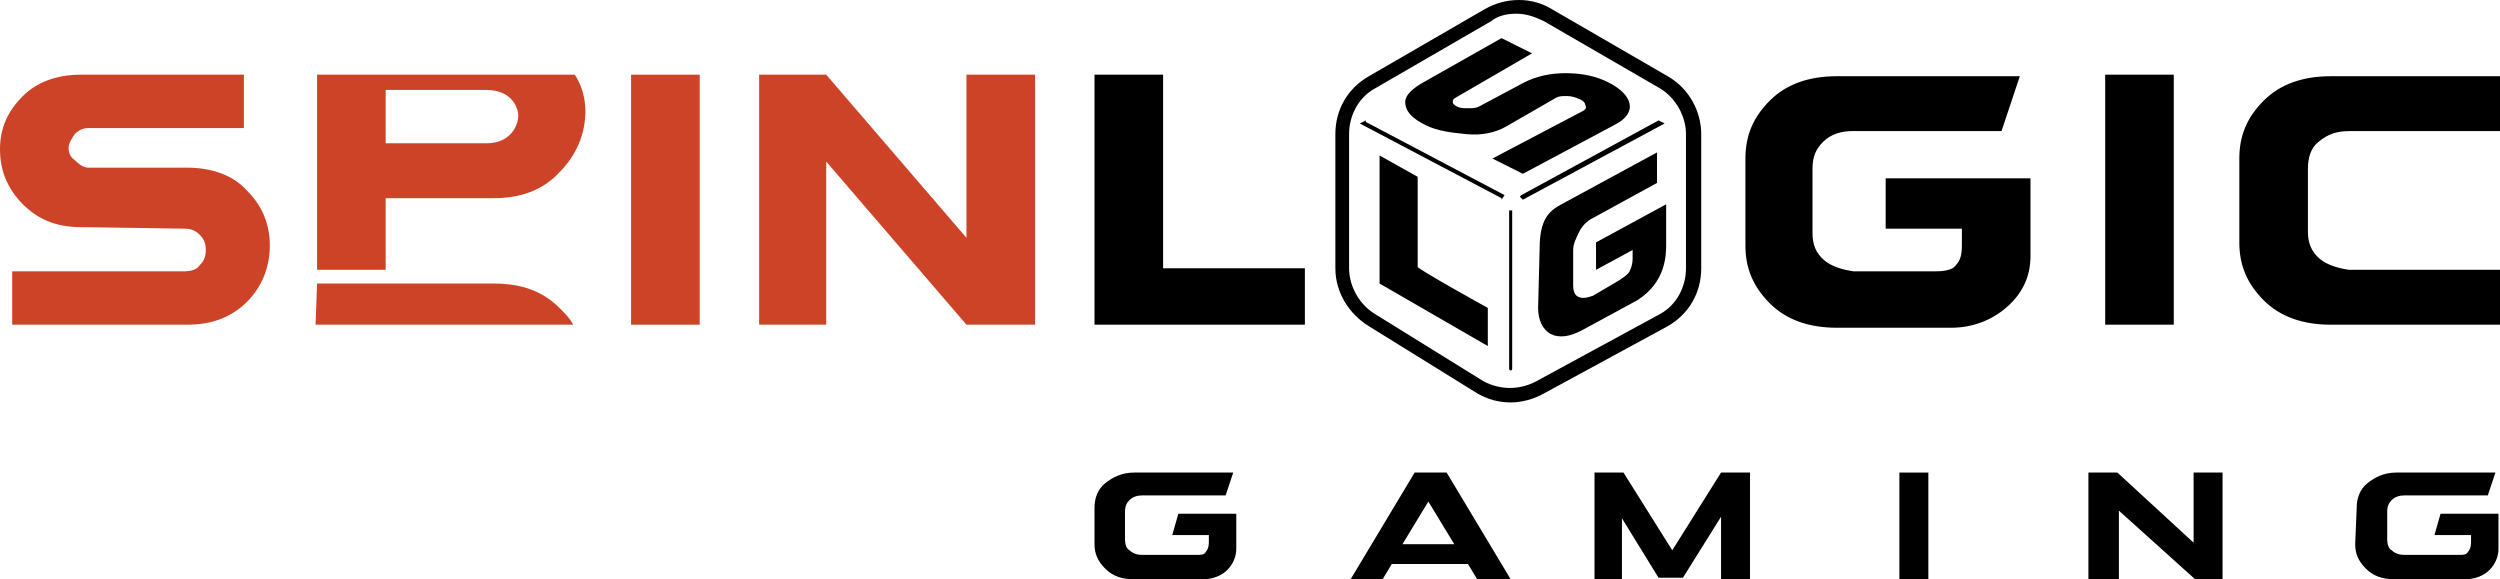
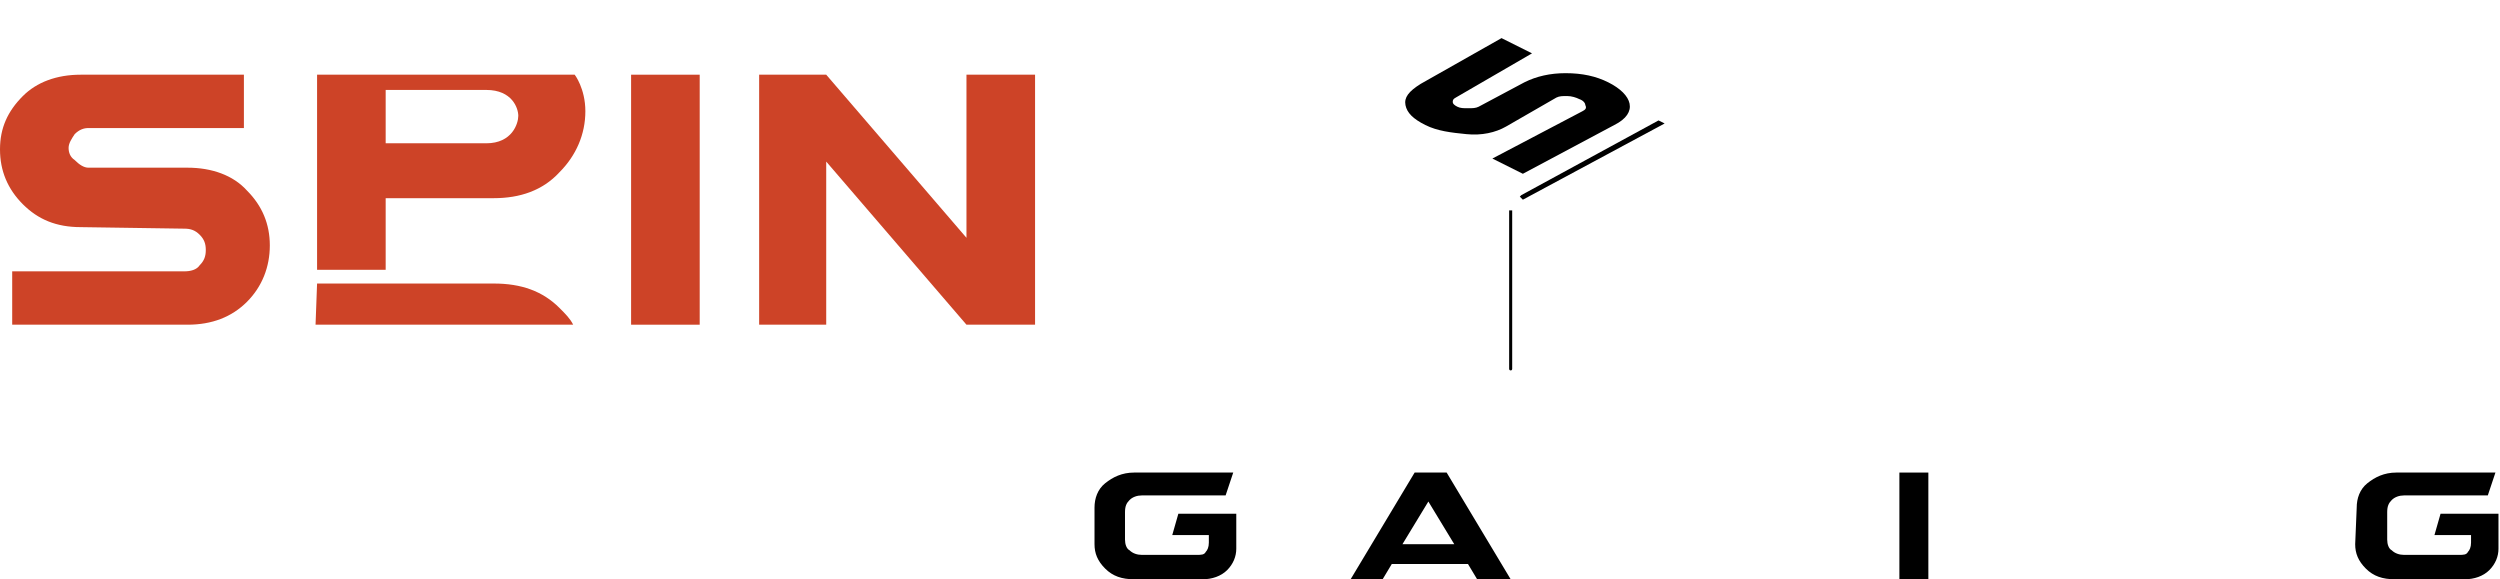
<svg xmlns="http://www.w3.org/2000/svg" version="1.1" id="Layer_1" x="0px" y="0px" viewBox="0 0 164 38" style="enable-background:new 0 0 164 38;" xml:space="preserve">
  <style type="text/css">
	.st0{fill:#CD4327;}
</style>
  <g>
    <path d="M71.8,33.3c0-0.6,0.2-1.2,0.7-1.6s1.1-0.7,1.9-0.7h6.5l-0.5,1.5h-5.5c-0.3,0-0.6,0.1-0.8,0.3c-0.2,0.2-0.3,0.4-0.3,0.8v1.8   c0,0.3,0.1,0.6,0.3,0.7c0.2,0.2,0.5,0.3,0.8,0.3h3.6c0.3,0,0.5,0,0.6-0.2c0.1-0.1,0.2-0.3,0.2-0.6v-0.5h-2.4l0.4-1.4h3.8V36   c0,0.5-0.2,1-0.6,1.4s-1,0.6-1.6,0.6h-4.5c-0.8,0-1.4-0.2-1.9-0.7s-0.7-1-0.7-1.6V33.3L71.8,33.3z" />
    <path d="M91.3,37l-0.6,1h-2.1l4.2-7h2.1l4.2,7h-2.2l-0.6-1H91.3L91.3,37z M95.4,35.7l-1.7-2.8L92,35.7H95.4z" />
-     <path d="M110.4,37.9h-1.6l-2.4-3.9v4h-1.8v-7h1.9l3.2,5.1l3.2-5.1h1.9v7h-1.9v-4.1L110.4,37.9z" />
    <path d="M126.5,31v7h-1.9v-7H126.5z" />
-     <path d="M145.9,38H144l-5-4.5V38h-2v-7h1.9l5,4.6V31h1.9v7H145.9z" />
    <path d="M154.6,33.3c0-0.6,0.2-1.2,0.7-1.6s1.1-0.7,1.9-0.7h6.5l-0.5,1.5h-5.5c-0.3,0-0.6,0.1-0.8,0.3s-0.3,0.4-0.3,0.8v1.8   c0,0.3,0.1,0.6,0.3,0.7c0.2,0.2,0.5,0.3,0.8,0.3h3.6c0.3,0,0.5,0,0.6-0.2c0.1-0.1,0.2-0.3,0.2-0.6v-0.5h-2.4l0.4-1.4h3.8V36   c0,0.5-0.2,1-0.6,1.4c-0.4,0.4-1,0.6-1.6,0.6h-4.6c-0.8,0-1.4-0.2-1.9-0.7s-0.7-1-0.7-1.6L154.6,33.3L154.6,33.3z" />
  </g>
  <g>
    <g>
      <path class="st0" d="M5.3,14.9c-1.6,0-2.8-0.5-3.8-1.5S0,11.2,0,9.8s0.5-2.5,1.5-3.5c0.9-0.9,2.2-1.4,3.8-1.4H16v3.5H5.8    c-0.3,0-0.6,0.1-0.9,0.4C4.7,9.1,4.5,9.4,4.5,9.7s0.1,0.6,0.4,0.8C5.2,10.8,5.5,11,5.8,11h6.5c1.6,0,3,0.5,3.9,1.5    c1,1,1.5,2.2,1.5,3.6s-0.5,2.7-1.5,3.7s-2.3,1.5-3.9,1.5H0.8v-3.5h11.3c0.4,0,0.8-0.1,1-0.4c0.3-0.3,0.4-0.6,0.4-1s-0.1-0.7-0.4-1    c-0.3-0.3-0.6-0.4-1-0.4L5.3,14.9L5.3,14.9z" />
      <rect x="41.4" y="4.9" class="st0" width="4.5" height="16.4" />
      <polygon class="st0" points="67.9,21.3 63.4,21.3 54.2,10.6 54.2,21.3 49.8,21.3 49.8,4.9 54.2,4.9 63.4,15.6 63.4,4.9 67.9,4.9       " />
      <path class="st0" d="M37.7,4.9H20.8v12.8h4.5V13h7.1c1.7,0,3.2-0.5,4.3-1.7c1.1-1.1,1.7-2.5,1.7-4S37.7,4.9,37.7,4.9L37.7,4.9z     M31.9,9.4h-6.6V6.5l0,0V5.9h6.6c1.7,0,2.1,1.2,2.1,1.7S33.6,9.4,31.9,9.4z" />
      <path class="st0" d="M37.6,21.3c-0.2-0.4-0.5-0.7-0.9-1.1c-1.1-1.1-2.5-1.6-4.3-1.6H20.8l-0.1,2.7H37.6z" />
    </g>
    <g>
-       <path d="M99.1,26.4c-0.8,0-1.5-0.2-2.2-0.6l-7.1-4.4c-1.3-0.8-2.2-2.2-2.2-3.8V8.8c0-1.6,0.8-3,2.2-3.8l7.6-4.4    c1.4-0.8,3.1-0.8,4.4,0l7.6,4.4c1.4,0.8,2.2,2.3,2.2,3.8v8.8c0,1.6-0.8,3-2.2,3.8l-8.1,4.4C100.6,26.2,99.8,26.4,99.1,26.4z     M99.5,0.9c-0.6,0-1.2,0.1-1.7,0.5l-7.6,4.4c-1.1,0.6-1.7,1.8-1.7,3v8.8c0,1.2,0.7,2.4,1.7,3l7.1,4.4c1.1,0.6,2.4,0.6,3.5,0    l8.1-4.4c1.1-0.6,1.7-1.8,1.7-3V8.8c0-1.2-0.7-2.4-1.7-3l-7.6-4.4C100.7,1.1,100.1,0.9,99.5,0.9z M85.6,17.6v3.7H71.8V4.9h4.5    v12.7H85.6L85.6,17.6z M142.6,4.9v16.4h-4.5V4.9H142.6z M164,21.3h-11.1c-1.8,0-3.3-0.5-4.4-1.6c-1.1-1.1-1.6-2.3-1.6-3.8v-5.5    c0-1.5,0.5-2.7,1.6-3.8s2.6-1.6,4.4-1.6H164v3.6h-9.9c-0.8,0-1.4,0.2-2,0.7c-0.5,0.4-0.7,1-0.7,1.8v4.1c0,0.7,0.2,1.3,0.8,1.8    c0.5,0.4,1.2,0.6,1.9,0.7h9.9V21.3z M114.5,10.4c0-1.5,0.5-2.7,1.6-3.8s2.6-1.6,4.4-1.6h12l-1.2,3.6h-9.8c-0.7,0-1.4,0.2-1.9,0.7    s-0.7,1-0.7,1.8v4.2c0,0.7,0.2,1.3,0.8,1.8c0.5,0.4,1.2,0.6,1.9,0.7h5.3c0.7,0,1.2-0.1,1.4-0.4c0.3-0.3,0.4-0.7,0.4-1.3V15h-5    v-3.3h9.5v5.1c0,1.3-0.5,2.4-1.5,3.3s-2.3,1.4-3.7,1.4h-7.5c-1.8,0-3.3-0.5-4.4-1.6s-1.6-2.3-1.6-3.8V10.4L114.5,10.4z M101,16.3    c0-2.3,0.9-2.6,1.8-3.1l5.9-3.2v2l-4.2,2.3c-0.4,0.2-0.7,0.5-0.9,0.9s-0.4,0.8-0.4,1.2v2.3c0,0.4,0.1,0.7,0.4,0.8s0.6,0,0.9-0.1    l1.7-1c0.3-0.2,0.6-0.4,0.7-0.6s0.2-0.5,0.2-0.8v-0.6l-2.4,1.3v-1.8l4.6-2.5V16c0,0.7,0,2.5-1.9,3.7l-3.5,1.9    c-0.9,0.5-1.6,0.6-2.2,0.3c-0.5-0.3-0.8-0.9-0.8-1.7L101,16.3C100.9,16.3,101,16.3,101,16.3z M97.6,20.2v2.5l-7.1-4.1v-8.4    l2.5,1.4v5.9C92.9,17.6,97.6,20.2,97.6,20.2z" />
      <path d="M98.8,8.3c-0.7,0.4-1.6,0.6-2.6,0.5s-1.9-0.2-2.7-0.6c-0.8-0.4-1.2-0.8-1.3-1.3c-0.1-0.5,0.2-0.9,1-1.4l5.3-3l2,1l-5,2.9    c-0.2,0.1-0.2,0.2-0.2,0.3c0,0.1,0.1,0.2,0.3,0.3c0.2,0.1,0.4,0.1,0.7,0.1c0.3,0,0.5,0,0.7-0.1l3-1.6c0.8-0.4,1.7-0.6,2.7-0.6    c1.1,0,2,0.2,2.8,0.6s1.3,0.9,1.4,1.4s-0.2,1-1,1.4l-6,3.2l-2-1l5.9-3.1c0.2-0.1,0.3-0.2,0.2-0.4c0-0.1-0.1-0.3-0.4-0.4    c-0.2-0.1-0.5-0.2-0.8-0.2s-0.5,0-0.7,0.1L98.8,8.3L98.8,8.3z" />
-       <polygon points="89.6,7.9 89.2,8.1 98.5,13 98.5,13.1 98.7,12.8 89.6,8   " />
      <polygon points="108.8,7.9 99.8,12.8 99.7,12.9 99.9,13.1 109.2,8.1   " />
      <path d="M99,24.2c0,0.1,0.1,0.1,0.1,0.1c0.1,0,0.1-0.1,0.1-0.1V13.8H99V24.2z" />
    </g>
  </g>
</svg>